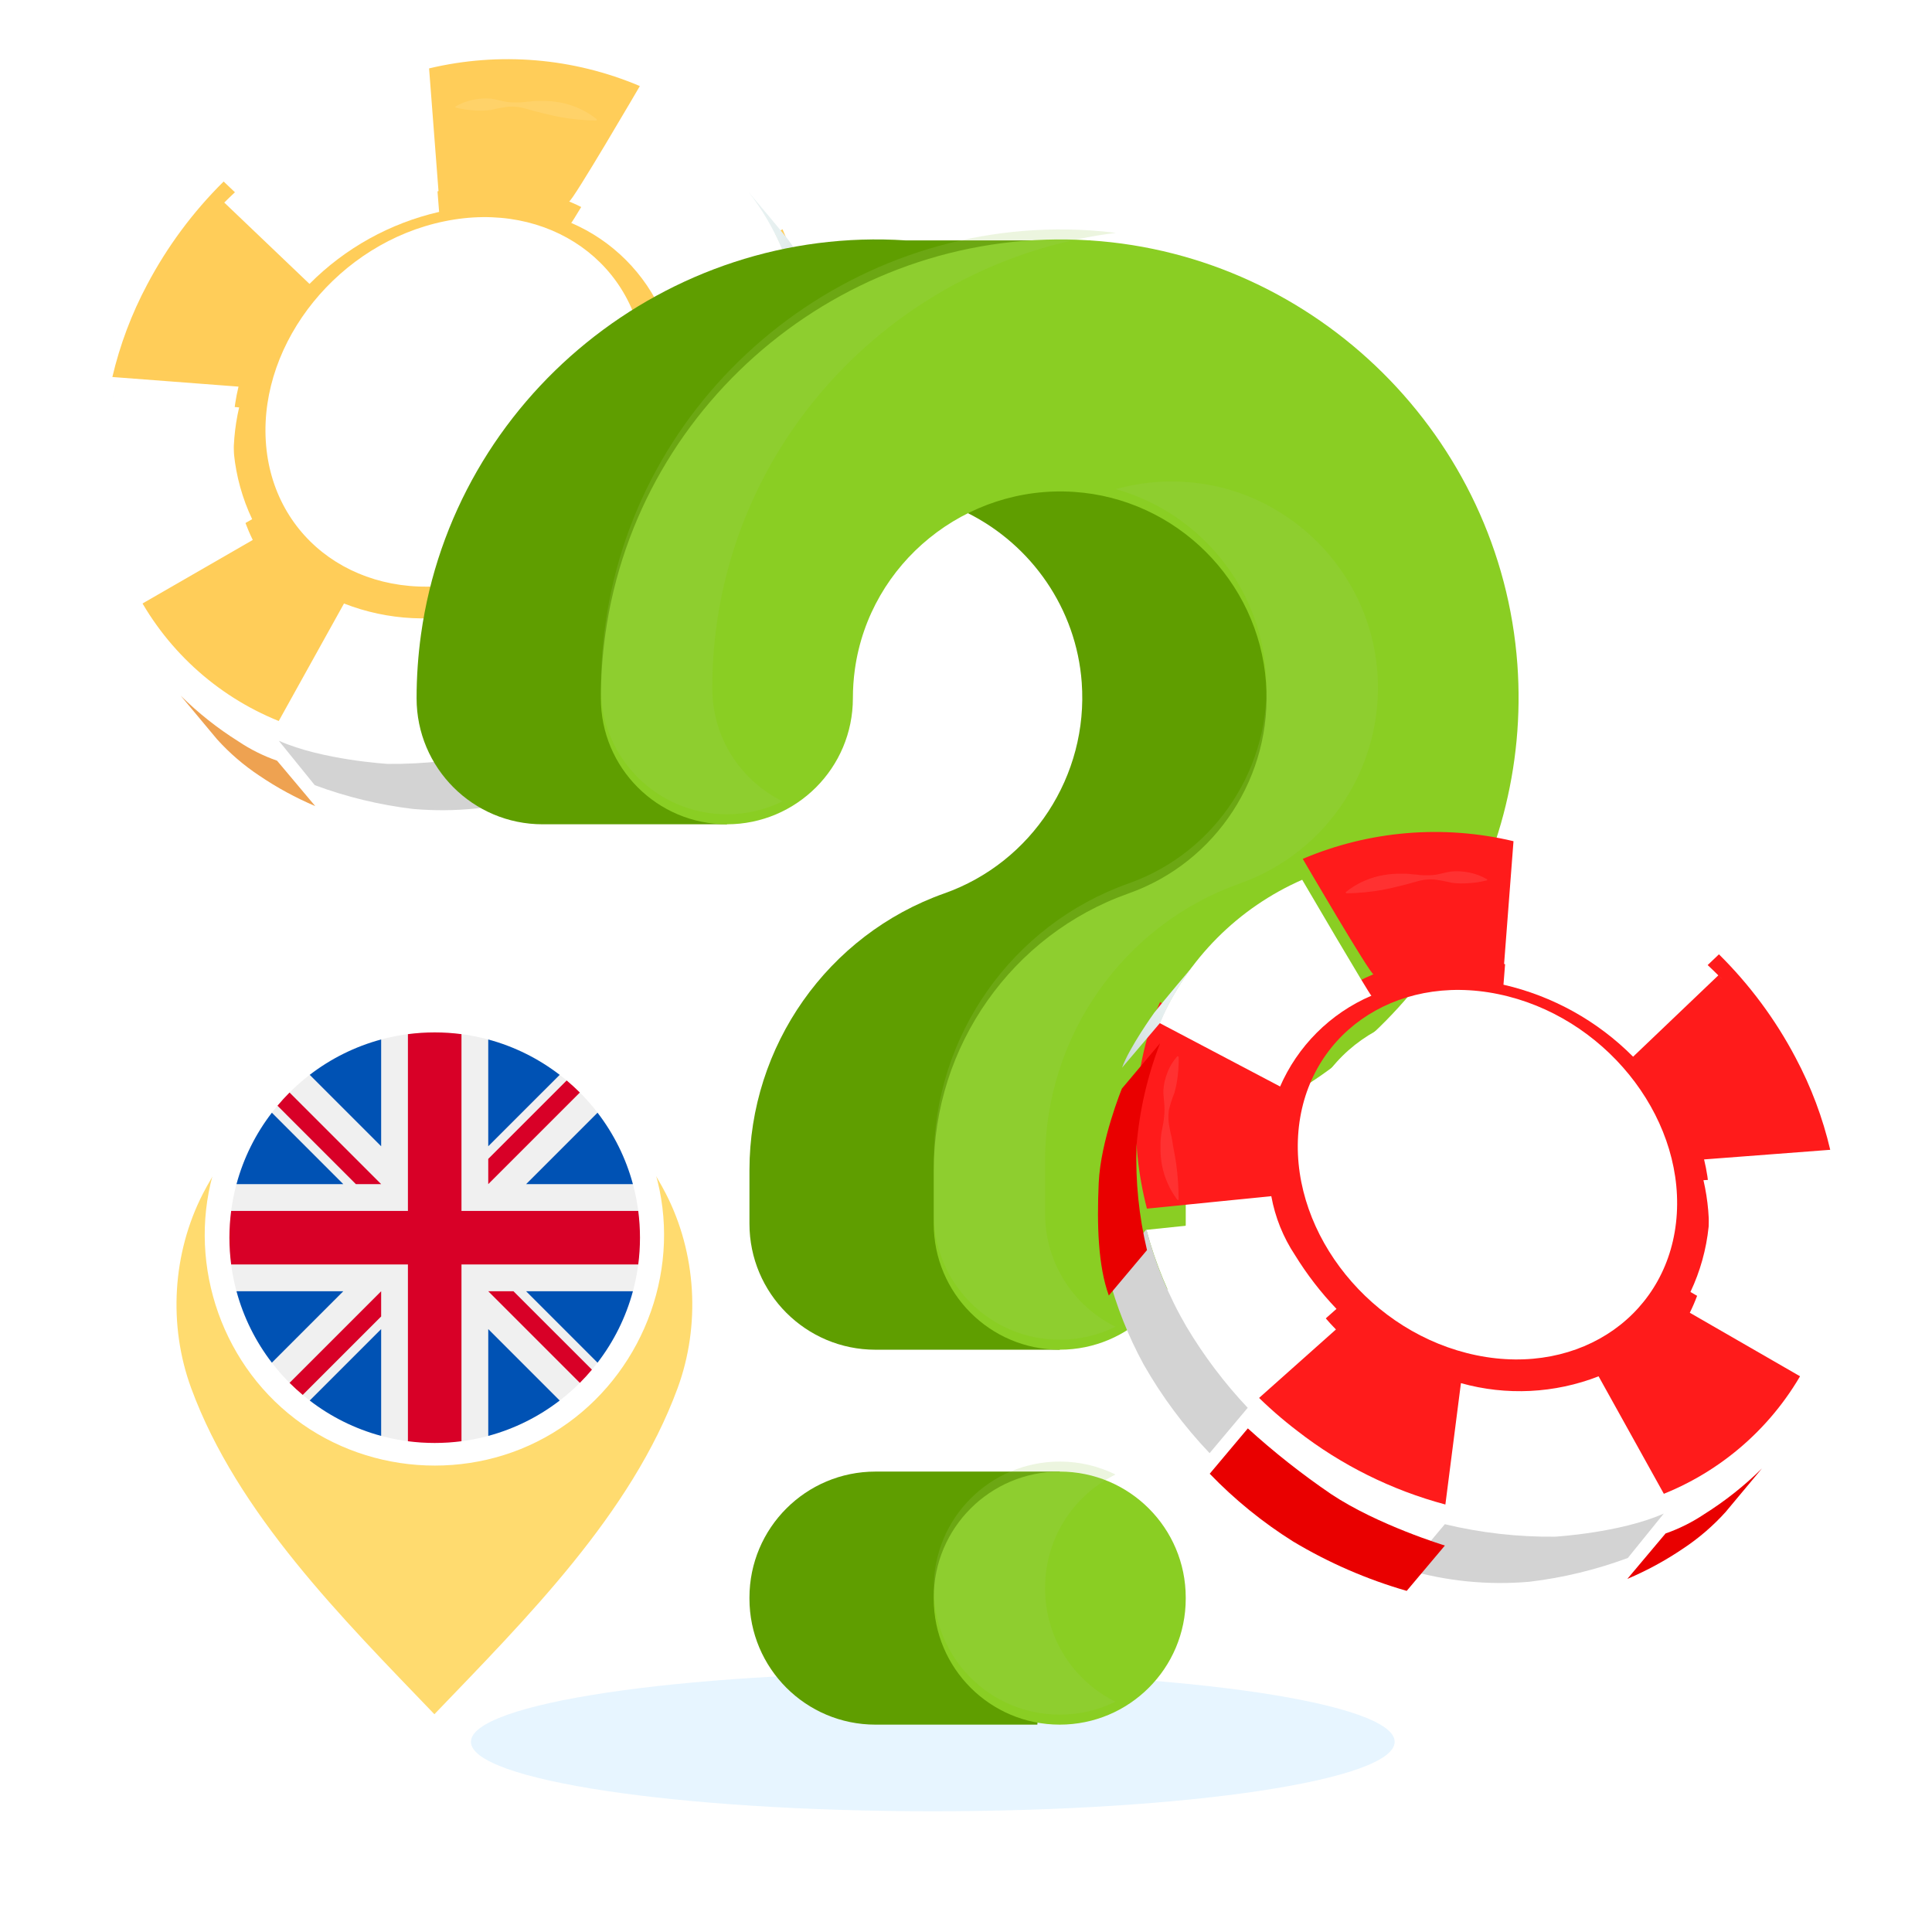
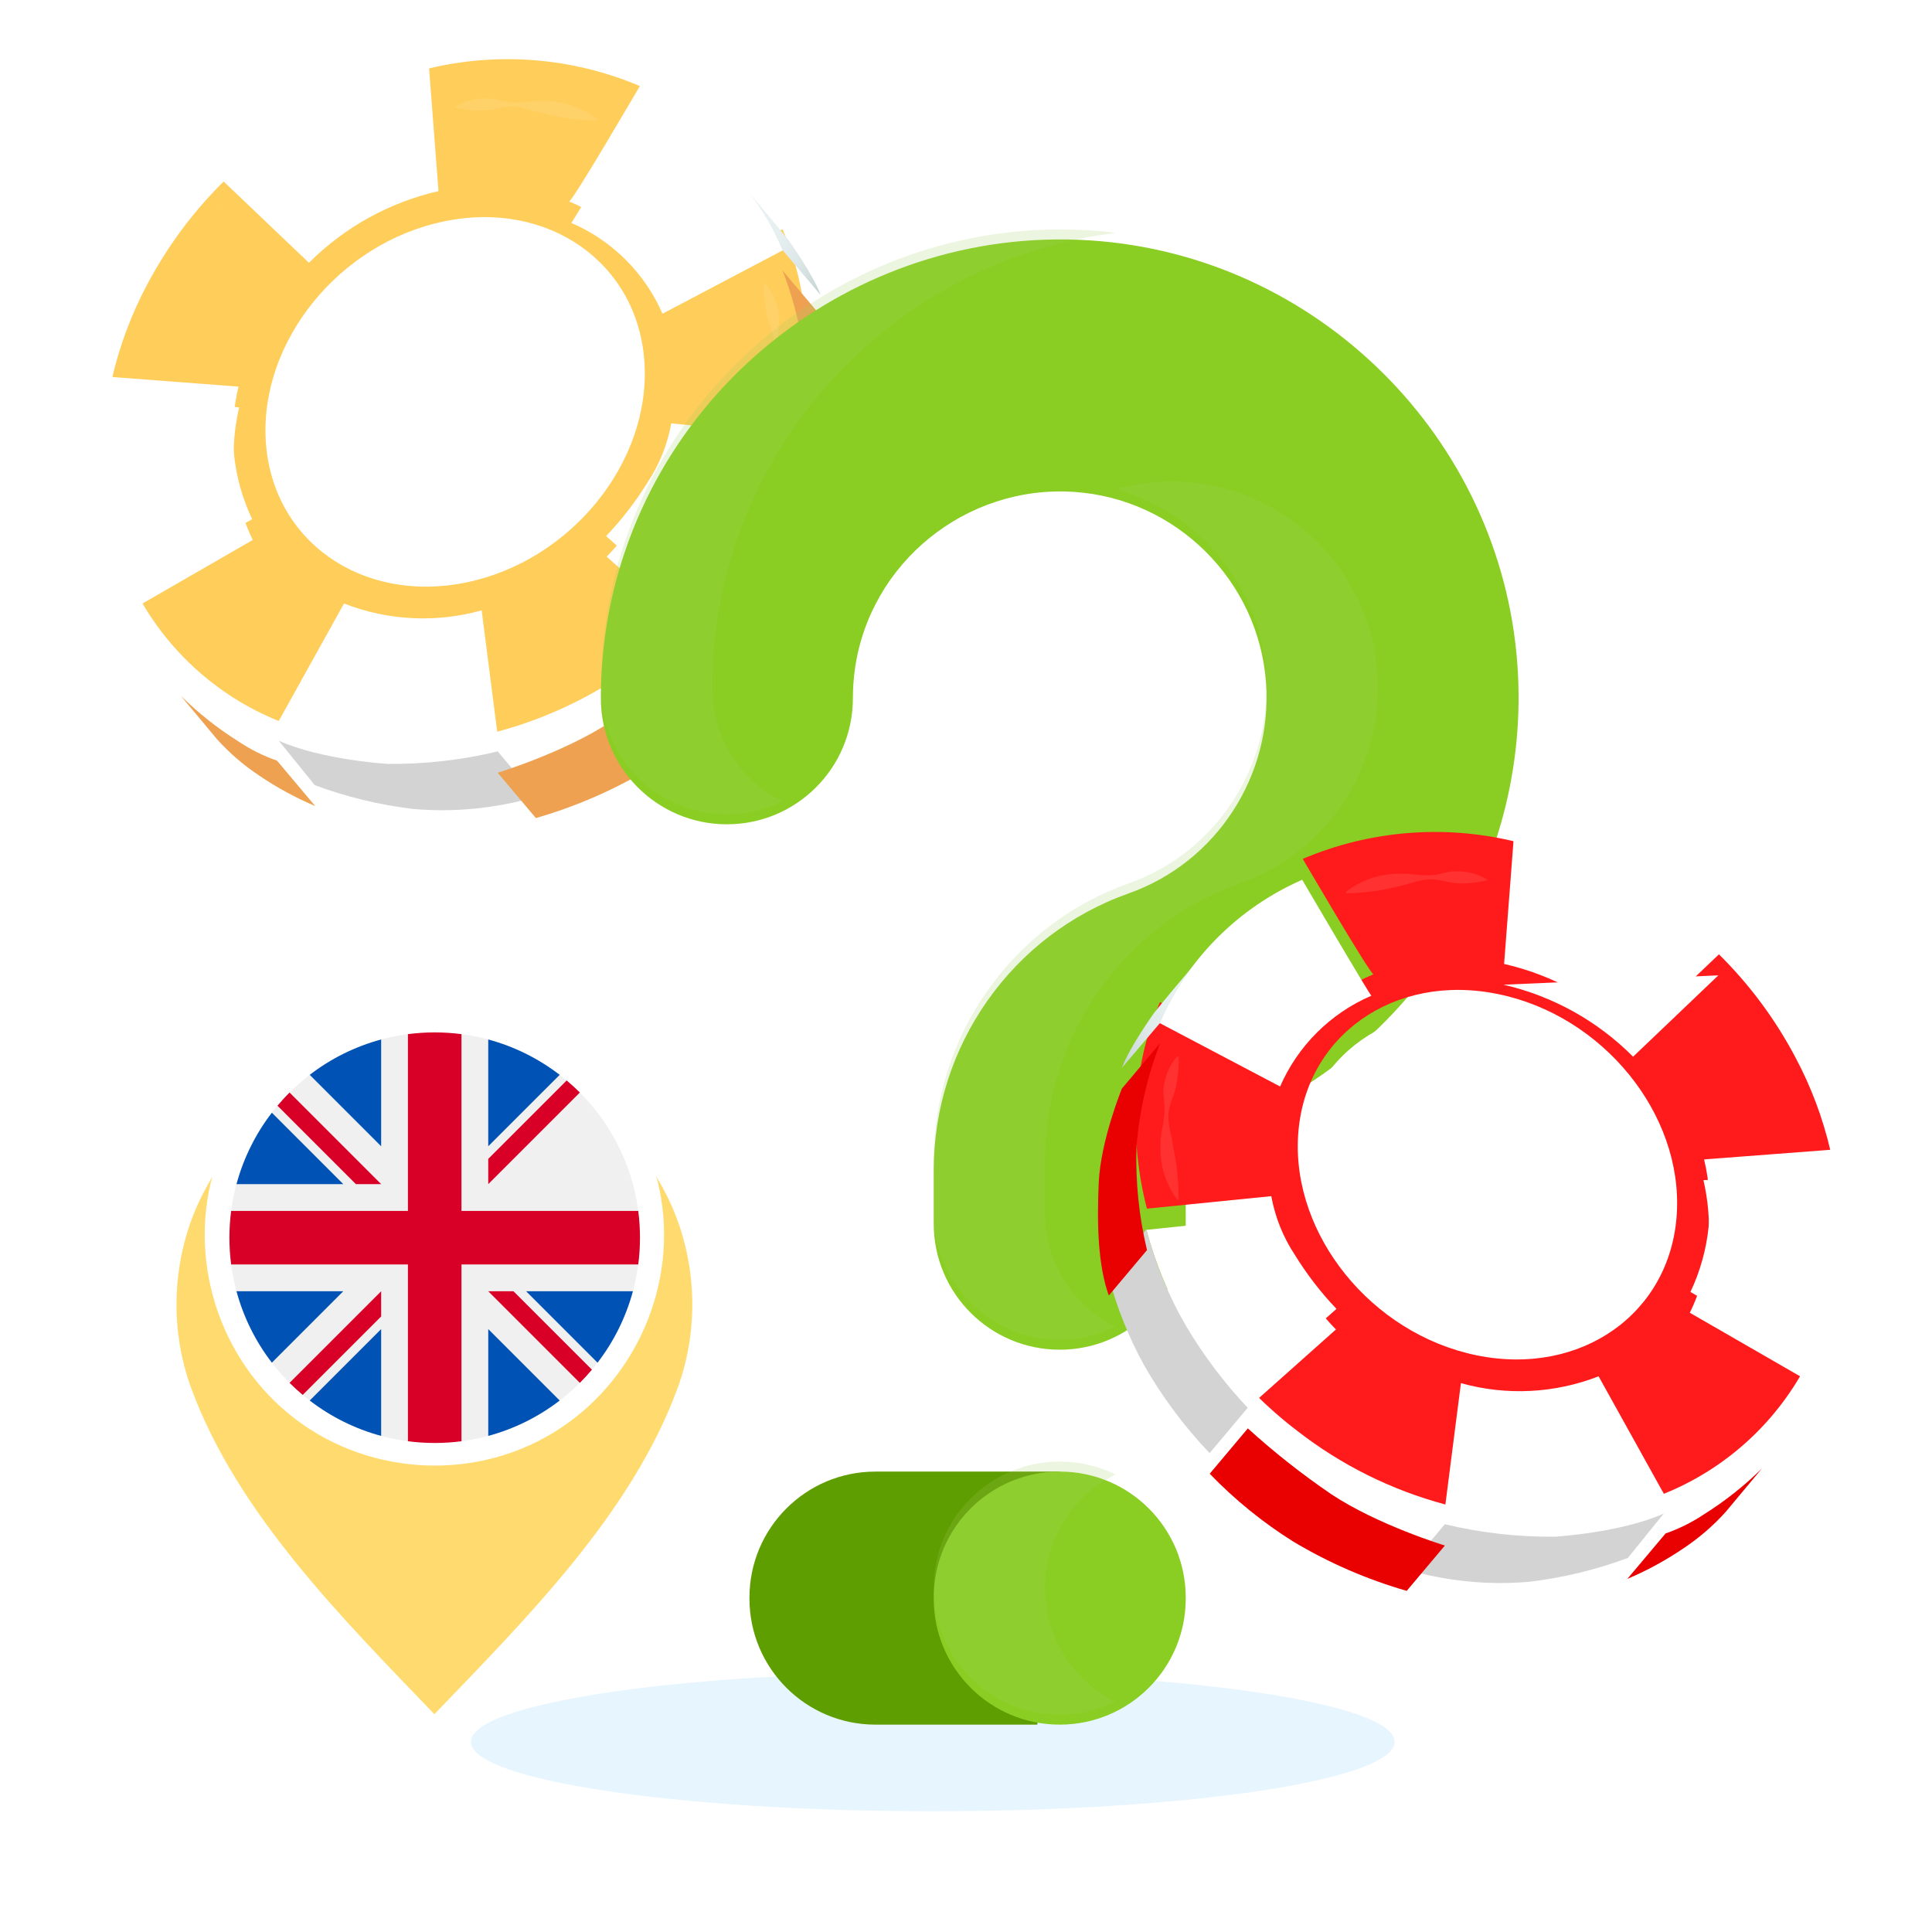
<svg xmlns="http://www.w3.org/2000/svg" width="320" height="320" viewBox="0 0 320 320" fill="none">
  <path d="M106.746 63.505C105.729 47.028 90.867 36.491 73.588 40.071C56.308 43.651 43.095 59.936 44.066 76.448C45.037 92.959 59.9 103.496 77.224 99.882C94.549 96.268 107.762 80.039 106.746 63.505Z" fill="white" />
  <path d="M100.354 64.827C100.129 61.055 95.747 58.141 95.747 54.448C95.747 50.529 91.353 47.672 87.626 46.124C83.482 44.442 79.168 45.955 73.916 46.124C67.32 46.384 61.561 49.874 57.393 54.866C54.875 57.885 52.958 61.358 51.746 65.098C50.677 68.316 50.218 71.706 50.391 75.093C50.521 77.221 50.967 79.318 51.712 81.316C52.48 83.371 54.773 84.85 56.128 86.477C57.777 88.487 58.613 90.531 60.951 91.774C63.288 93.016 64.825 94.123 68.856 92.903C71.115 92.191 74.221 94.326 76.762 93.784C81.879 92.718 86.626 90.327 90.529 86.85C93.33 84.376 92.867 79.17 95.859 77.081C101.111 73.444 100.693 69.446 100.354 64.827Z" fill="white" />
  <g filter="url(#filter0_i_2106_31182)">
    <path d="M24.36 50.574C21.791 55.397 19.858 60.533 18.611 65.854L39.505 67.446C37.727 74.808 38.524 82.556 41.763 89.401L22.157 100.695C27.198 110.752 35.736 118.623 46.168 122.831L56.976 103.371C64.253 106.211 72.256 106.607 79.778 104.501L82.353 124.604C91.259 122.223 99.596 118.079 106.872 112.418C109.407 110.484 111.807 108.378 114.054 106.116C114.461 105.709 114.653 105.506 114.834 105.314C115.014 105.122 100.389 92.202 100.389 92.202C102.983 89.484 105.284 86.501 107.256 83.303C109.217 80.348 110.555 77.024 111.186 73.534L131.785 75.6C134.722 64.307 134.259 51.996 129.617 41.392L109.627 51.917C106.673 45.059 101.158 39.625 94.257 36.773C94.708 36.976 105.979 17.664 105.979 17.664C94.954 12.987 82.721 11.962 71.07 14.739L72.629 35.067C64.502 36.925 57.064 41.039 51.171 46.937L37.043 33.475C31.966 38.492 27.688 44.259 24.36 50.574ZM73.589 40.07C90.868 36.49 105.731 47.027 106.747 63.505C107.764 79.982 94.561 96.313 77.226 99.882C59.89 103.451 45.027 92.947 44.022 76.447C43.017 59.947 56.219 43.639 73.589 40.07Z" fill="#FFCD59" />
  </g>
  <path d="M18.689 65.988C18.689 65.773 18.791 65.57 18.836 65.355C18.791 65.57 18.746 65.773 18.689 65.988Z" fill="#FDFAEF" />
-   <path d="M51.262 47.024L37.145 33.551C46.482 24.215 58.265 17.705 71.138 14.77L72.731 35.098C64.591 36.965 57.147 41.1 51.262 47.024Z" fill="white" />
  <path d="M37.136 33.541L36.346 34.354C36.605 34.083 36.865 33.801 37.136 33.541Z" fill="#FDFAEF" />
  <path d="M72.054 14.57C71.749 14.626 71.444 14.716 71.139 14.773C71.444 14.705 71.749 14.626 72.054 14.57Z" fill="#FDFAEF" />
  <path d="M111.119 73.442C111.119 73.566 131.877 75.701 131.877 75.701C128.879 86.805 123.094 96.959 115.072 105.2L100.48 92.201C105.582 86.968 109.247 80.507 111.119 73.442Z" fill="white" />
  <path d="M109.784 52.086C106.853 45.273 101.42 39.844 94.606 36.918C94.786 36.997 106.069 17.719 106.069 17.719C116.659 22.357 125.103 30.829 129.706 41.435L109.728 51.961C109.753 51.999 109.772 52.041 109.784 52.086Z" fill="white" />
  <path d="M38.75 77.574C38.986 81.696 40.046 85.728 41.867 89.433L22.272 100.726C19.385 94.891 17.702 88.535 17.326 82.035C17.017 76.648 17.477 71.244 18.692 65.987L39.608 67.478C38.842 70.785 38.553 74.185 38.75 77.574Z" fill="white" />
  <path d="M77.645 105.022C78.481 104.841 79.317 104.638 80.152 104.412C79.87 104.502 82.411 124.594 82.411 124.594C81.282 124.921 80.073 125.181 78.876 125.429C68.011 127.841 56.673 126.952 46.316 122.877L57.034 103.407C63.592 105.979 70.767 106.541 77.645 105.022Z" fill="white" />
  <g filter="url(#filter1_i_2106_31182)">
    <path d="M45.887 122.582L52.212 130.103C48.976 128.732 45.882 127.049 42.974 125.078C40.387 123.367 38.027 121.337 35.949 119.036L29.918 111.808C32.82 114.675 36.028 117.217 39.484 119.386C41.473 120.72 43.625 121.794 45.887 122.582Z" fill="#EEA251" />
  </g>
  <path d="M46.18 122.694L52.132 130.046C57.389 132 62.859 133.323 68.428 133.988C75.27 134.583 82.164 133.902 88.757 131.978L82.444 124.456C76.472 125.892 70.346 126.587 64.204 126.523C64.204 126.523 53.374 125.89 46.18 122.694Z" fill="#D3D3D3" />
  <g filter="url(#filter2_i_2106_31182)">
    <path d="M88.758 132.089L82.434 124.579C82.434 124.579 93.569 121.191 101.271 116.064C106.12 112.761 110.732 109.123 115.072 105.176L121.386 112.687C117.257 116.971 112.623 120.737 107.585 123.901C101.69 127.435 95.362 130.187 88.758 132.089Z" fill="#EEA251" />
  </g>
  <path d="M131.876 75.609C130.422 81.253 128.195 86.669 125.258 91.703C122.372 96.551 118.964 101.069 115.094 105.176L121.407 112.686C125.629 108.253 129.297 103.323 132.328 98.004C134.884 93.315 136.86 88.332 138.212 83.165L131.876 75.609Z" fill="#D3D3D3" />
  <g filter="url(#filter3_i_2106_31182)">
    <path d="M138.1 83.168L131.776 75.646C133.116 70.015 133.701 64.231 133.515 58.446C133.039 52.599 131.723 46.852 129.607 41.381L135.932 48.891C135.932 48.891 139.456 57.497 139.772 64.499C140.088 71.501 139.873 78.255 138.1 83.168Z" fill="#EEA251" />
  </g>
  <path d="M135.909 48.845L129.574 41.38C128.16 37.961 126.287 34.75 124.006 31.837C129.054 37.789 130.579 39.743 130.579 39.743C130.579 39.743 134.678 45.446 135.909 48.845Z" fill="url(#paint0_linear_2106_31182)" />
  <path d="M75.42 17.662C76.32 17.123 77.305 16.741 78.334 16.532C79.317 16.322 80.325 16.257 81.326 16.34C82.343 16.476 83.337 16.826 84.319 16.928C85.317 17.02 86.321 16.993 87.312 16.849C87.82 16.849 88.329 16.724 88.837 16.713C89.345 16.702 89.853 16.713 90.362 16.713C91.372 16.751 92.378 16.879 93.366 17.097C95.374 17.565 97.254 18.476 98.866 19.762L98.787 19.966C96.81 19.936 94.839 19.751 92.891 19.412C91.943 19.243 91.005 19.017 90.068 18.791C89.13 18.565 88.171 18.317 87.222 18.035C86.276 17.738 85.286 17.612 84.297 17.662C83.308 17.781 82.327 17.962 81.36 18.204C80.395 18.334 79.417 18.357 78.447 18.272C77.436 18.219 76.433 18.064 75.454 17.809L75.42 17.662Z" fill="white" fill-opacity="0.1" />
  <path d="M126.739 46.937C127.455 47.728 128.014 48.648 128.388 49.647C128.78 50.612 129.009 51.634 129.066 52.674C129.066 53.724 128.851 54.786 128.874 55.802C128.894 56.828 129.015 57.849 129.235 58.851C129.46 59.875 129.562 60.921 129.54 61.968C129.555 63.01 129.468 64.05 129.28 65.074C128.868 67.13 127.999 69.068 126.739 70.744H126.536C126.535 68.73 126.671 66.719 126.942 64.724C127.089 63.764 127.27 62.804 127.451 61.833C127.552 61.347 127.586 60.862 127.699 60.376C127.812 59.891 127.936 59.394 128.015 58.897C128.244 57.916 128.294 56.902 128.162 55.904C127.929 54.921 127.619 53.958 127.236 53.024C126.966 52.059 126.777 51.073 126.671 50.076C126.556 49.064 126.511 48.045 126.536 47.027L126.739 46.937Z" fill="white" fill-opacity="0.1" />
  <path d="M154.5 300C196.75 300 231 294.851 231 288.5C231 282.149 196.75 277 154.5 277C112.25 277 78 282.149 78 288.5C78 294.851 112.25 300 154.5 300Z" fill="#C4E7FF" fill-opacity="0.4" />
  <g filter="url(#filter4_ii_2106_31182)">
-     <path d="M180.602 175.702L223.786 141.874L230.528 82.981L180.602 55.496L160.335 83.349C170.824 88.615 178.273 99.128 179.169 111.394C180.292 126.822 170.937 141.186 156.41 146.319C137.106 153.15 124.133 171.577 124.133 192.178V201.028C124.133 212.556 133.478 221.901 145.001 221.901H175.525L180.602 175.702Z" fill="#5F9E00" />
-   </g>
+     </g>
  <g filter="url(#filter5_ii_2106_31182)">
-     <path d="M120.394 134.873H89.871C78.344 134.873 69 125.529 69 114.002C69 110.469 69.246 106.912 69.732 103.429C75.2 64.24 110.493 35.567 150.079 38.165H180.607L158.889 60.094" fill="#5F9E00" />
-   </g>
+     </g>
  <g filter="url(#filter6_ii_2106_31182)">
    <path d="M175.527 242.085H145.003C133.477 242.085 124.133 251.429 124.133 262.955V263.128C124.133 274.655 133.477 283.999 145.003 283.999H171.815" fill="#5F9E00" />
  </g>
  <g filter="url(#filter7_ii_2106_31182)">
    <path d="M175.526 221.899C163.999 221.899 154.655 212.555 154.655 201.028V192.176C154.655 171.575 167.627 153.148 186.936 146.322C201.459 141.187 210.817 126.824 209.692 111.395C208.461 94.5 194.782 80.925 177.875 79.818C159.991 78.637 144.059 91.552 141.596 109.198C141.376 110.775 141.265 112.392 141.265 114.003C141.265 125.53 131.92 134.874 120.394 134.874C108.868 134.874 99.523 125.53 99.523 114.003C99.523 110.47 99.77 106.912 100.256 103.43C105.724 64.24 141.016 35.567 180.602 38.166C218.182 40.627 248.586 70.804 251.324 108.36C253.812 142.494 233.057 174.287 200.85 185.676C198.187 186.617 196.397 189.23 196.397 192.176V201.028C196.397 212.555 187.053 221.899 175.526 221.899Z" fill="#8ACE23" />
  </g>
  <g filter="url(#filter8_ii_2106_31182)">
    <path d="M175.525 283.999C163.998 283.999 154.654 274.655 154.654 263.129V262.956C154.654 251.429 163.998 242.085 175.525 242.085C187.051 242.085 196.395 251.429 196.395 262.956V263.129C196.396 274.655 187.052 283.999 175.525 283.999Z" fill="#8ACE23" />
  </g>
  <path d="M118.705 103.432C118.215 106.914 117.975 110.468 117.975 114.003C117.975 122.217 122.719 129.327 129.619 132.726C126.836 134.102 123.709 134.873 120.394 134.873C108.874 134.873 99.523 125.533 99.523 114.003C99.523 110.469 99.774 106.914 100.263 103.432C105.726 64.235 141.024 35.567 180.607 38.163C182.025 38.257 183.432 38.392 184.829 38.57C151.314 42.698 123.511 69.01 118.705 103.432Z" fill="#A4D161" fill-opacity="0.2" />
  <path d="M205.387 146.319C186.08 153.147 173.101 171.578 173.101 192.177V201.028C173.101 209.242 177.855 216.352 184.756 219.751C181.973 221.127 178.845 221.898 175.53 221.898C164 221.898 154.66 212.558 154.66 201.028V192.177C154.66 171.578 167.628 153.147 186.945 146.319C201.467 141.179 210.818 126.825 209.692 111.396C208.639 96.885 198.402 84.823 184.819 81.018C188.478 79.986 192.356 79.559 196.327 79.82C213.236 80.925 226.913 94.497 228.143 111.396C229.269 126.825 219.908 141.18 205.387 146.319Z" fill="#A4D161" fill-opacity="0.2" />
  <path d="M184.756 281.851C181.973 283.227 178.845 283.998 175.53 283.998C164 283.998 154.66 274.658 154.66 263.128V262.951C154.66 251.432 164 242.081 175.53 242.081C178.845 242.081 181.973 242.852 184.756 244.228C177.855 247.637 173.101 254.747 173.101 262.951V263.129C173.101 271.343 177.855 278.452 184.756 281.851Z" fill="#A4D161" fill-opacity="0.2" />
  <path d="M215.008 191.505C216.024 175.028 230.887 164.491 248.166 168.071C265.446 171.651 278.659 187.936 277.688 204.448C276.717 220.959 261.854 231.496 244.53 227.882C227.205 224.268 213.992 208.039 215.008 191.505Z" fill="white" />
  <path d="M221.399 192.827C221.625 189.055 226.007 186.141 226.007 182.448C226.007 178.529 230.401 175.672 234.127 174.124C238.272 172.442 242.586 173.955 247.838 174.124C254.434 174.384 260.193 177.874 264.361 182.866C266.879 185.885 268.796 189.358 270.008 193.098C271.076 196.316 271.536 199.706 271.363 203.093C271.233 205.221 270.787 207.318 270.041 209.316C269.273 211.371 266.981 212.851 265.626 214.477C263.977 216.487 263.141 218.531 260.803 219.774C258.465 221.016 256.929 222.123 252.898 220.903C250.639 220.191 247.533 222.326 244.992 221.784C239.875 220.718 235.127 218.327 231.225 214.85C228.424 212.376 228.887 207.17 225.894 205.08C220.643 201.444 221.061 197.446 221.399 192.827Z" fill="white" />
  <g filter="url(#filter9_i_2106_31182)">
    <path d="M297.394 178.574C299.963 183.397 301.896 188.533 303.143 193.854L282.249 195.446C284.027 202.808 283.23 210.556 279.99 217.401L299.596 228.695C294.556 238.752 286.018 246.623 275.586 250.831L264.778 231.372C257.501 234.211 249.498 234.607 241.976 232.501L239.401 252.604C230.495 250.223 222.158 246.079 214.882 240.418C212.347 238.484 209.947 236.378 207.7 234.116C207.293 233.709 207.101 233.506 206.92 233.314C206.74 233.122 221.365 220.202 221.365 220.202C218.771 217.484 216.469 214.501 214.498 211.303C212.536 208.348 211.199 205.024 210.568 201.534L189.968 203.6C187.032 192.307 187.495 179.997 192.137 169.392L212.127 179.917C215.081 173.059 220.596 167.625 227.497 164.773C227.046 164.976 215.775 145.664 215.775 145.664C226.8 140.987 239.033 139.962 250.683 142.739L249.125 163.067C257.252 164.925 264.69 169.039 270.583 174.937L284.711 161.475C289.788 166.492 294.066 172.259 297.394 178.574ZM248.165 168.07C230.885 164.49 216.023 175.027 215.007 191.505C213.99 207.982 227.192 224.313 244.528 227.882C261.864 231.451 276.727 220.947 277.732 204.447C278.737 187.947 265.535 171.639 248.165 168.07Z" fill="#FF1B1B" />
  </g>
  <path d="M303.064 193.988C303.064 193.773 302.963 193.57 302.918 193.355C302.963 193.57 303.008 193.773 303.064 193.988Z" fill="#FDFAEF" />
-   <path d="M270.492 175.024L284.609 161.551C275.272 152.215 263.489 145.705 250.615 142.769L249.023 163.098C257.163 164.965 264.607 169.1 270.492 175.024Z" fill="white" />
+   <path d="M270.492 175.024L284.609 161.551L249.023 163.098C257.163 164.965 264.607 169.1 270.492 175.024Z" fill="white" />
  <path d="M284.618 161.541L285.408 162.354C285.148 162.083 284.889 161.801 284.618 161.541Z" fill="#FDFAEF" />
  <path d="M249.7 142.57C250.005 142.626 250.31 142.716 250.615 142.773C250.31 142.705 250.005 142.626 249.7 142.57Z" fill="#FDFAEF" />
  <path d="M210.635 201.442C210.635 201.566 189.877 203.701 189.877 203.701C192.875 214.805 198.659 224.959 206.682 233.2L221.273 220.201C216.172 214.968 212.507 208.507 210.635 201.442Z" fill="white" />
  <path d="M211.97 180.085C214.901 173.273 220.334 167.844 227.148 164.918C226.968 164.997 215.685 145.719 215.685 145.719C205.095 150.357 196.651 158.83 192.048 169.436L212.026 179.961C212.001 179.999 211.982 180.041 211.97 180.085Z" fill="white" />
  <path d="M283.004 205.574C282.768 209.696 281.708 213.728 279.887 217.433L299.482 228.726C302.369 222.891 304.052 216.535 304.428 210.035C304.737 204.648 304.277 199.244 303.062 193.987L282.146 195.478C282.912 198.785 283.201 202.185 283.004 205.574Z" fill="white" />
  <path d="M244.109 233.022C243.273 232.841 242.437 232.638 241.602 232.412C241.884 232.502 239.343 252.594 239.343 252.594C240.472 252.921 241.681 253.181 242.878 253.429C253.743 255.841 265.081 254.952 275.438 250.877L264.72 231.407C258.162 233.979 250.987 234.541 244.109 233.022Z" fill="white" />
  <g filter="url(#filter10_i_2106_31182)">
    <path d="M275.867 250.582L269.542 258.103C272.778 256.732 275.872 255.049 278.78 253.078C281.367 251.367 283.727 249.337 285.805 247.036L291.836 239.808C288.934 242.675 285.726 245.217 282.27 247.386C280.281 248.72 278.129 249.794 275.867 250.582Z" fill="#E90000" />
  </g>
  <path d="M275.574 250.694L269.622 258.046C264.365 260 258.895 261.323 253.326 261.988C246.483 262.583 239.59 261.902 232.997 259.978L239.31 252.456C245.282 253.892 251.408 254.587 257.549 254.523C257.549 254.523 268.38 253.89 275.574 250.694Z" fill="#D3D3D3" />
  <g filter="url(#filter11_i_2106_31182)">
    <path d="M232.996 260.089L239.32 252.579C239.32 252.579 228.185 249.191 220.482 244.064C215.634 240.761 211.022 237.123 206.682 233.176L200.368 240.687C204.497 244.971 209.131 248.737 214.169 251.901C220.064 255.435 226.392 258.187 232.996 260.089Z" fill="#E90000" />
  </g>
  <path d="M189.878 203.609C191.332 209.253 193.559 214.669 196.496 219.703C199.382 224.551 202.79 229.069 206.66 233.176L200.347 240.686C196.125 236.253 192.457 231.323 189.426 226.004C186.87 221.315 184.894 216.332 183.542 211.165L189.878 203.609Z" fill="#D3D3D3" />
  <g filter="url(#filter12_i_2106_31182)">
    <path d="M183.654 211.168L189.978 203.646C188.638 198.015 188.053 192.231 188.239 186.446C188.715 180.599 190.031 174.852 192.146 169.381L185.822 176.891C185.822 176.891 182.298 185.497 181.982 192.499C181.666 199.501 181.881 206.255 183.654 211.168Z" fill="#E90000" />
  </g>
  <path d="M185.844 176.845L192.18 169.38C193.594 165.961 195.467 162.75 197.748 159.837C192.7 165.789 191.175 167.743 191.175 167.743C191.175 167.743 187.076 173.446 185.844 176.845Z" fill="url(#paint1_linear_2106_31182)" />
  <path d="M246.334 145.662C245.434 145.123 244.449 144.741 243.42 144.533C242.437 144.322 241.429 144.257 240.427 144.341C239.411 144.476 238.417 144.826 237.435 144.928C236.437 145.02 235.433 144.993 234.442 144.849C233.934 144.849 233.425 144.725 232.917 144.713C232.409 144.702 231.901 144.713 231.392 144.713C230.382 144.751 229.376 144.879 228.388 145.097C226.379 145.565 224.5 146.476 222.888 147.763L222.967 147.966C224.944 147.936 226.915 147.751 228.863 147.412C229.811 147.243 230.749 147.017 231.686 146.791C232.623 146.565 233.583 146.317 234.532 146.035C235.477 145.738 236.468 145.612 237.457 145.662C238.446 145.781 239.427 145.962 240.393 146.204C241.359 146.334 242.336 146.357 243.307 146.272C244.318 146.219 245.321 146.064 246.3 145.809L246.334 145.662Z" fill="white" fill-opacity="0.1" />
  <path d="M195.015 174.937C194.299 175.728 193.739 176.648 193.366 177.647C192.974 178.612 192.745 179.634 192.688 180.674C192.688 181.724 192.903 182.786 192.88 183.802C192.86 184.828 192.739 185.849 192.519 186.851C192.294 187.875 192.192 188.921 192.214 189.968C192.198 191.01 192.285 192.05 192.474 193.074C192.886 195.13 193.755 197.068 195.015 198.744H195.218C195.218 196.73 195.083 194.719 194.811 192.724C194.665 191.764 194.484 190.804 194.303 189.833C194.202 189.347 194.168 188.862 194.055 188.376C193.942 187.89 193.818 187.394 193.739 186.897C193.51 185.916 193.46 184.902 193.592 183.904C193.825 182.921 194.135 181.958 194.518 181.024C194.788 180.059 194.977 179.073 195.083 178.076C195.197 177.064 195.243 176.045 195.218 175.027L195.015 174.937Z" fill="white" fill-opacity="0.1" />
  <g filter="url(#filter13_ii_2106_31182)">
    <path d="M52.389 181.833L55.729 191.761C55.946 192.412 56.005 193.106 55.901 193.784C55.796 194.463 55.532 195.106 55.129 195.662L48.807 204.339C48.34 204.99 48.064 205.759 48.01 206.559C47.956 207.358 48.125 208.157 48.499 208.866C48.873 209.574 49.437 210.165 50.127 210.572C50.818 210.978 51.608 211.184 52.409 211.167L62.75 210.861C63.46 210.842 64.164 210.998 64.799 211.315C65.434 211.633 65.981 212.102 66.392 212.682L72.592 221.484C73.063 222.139 73.707 222.649 74.453 222.957C75.199 223.264 76.015 223.356 76.811 223.223C77.606 223.09 78.348 222.737 78.953 222.203C79.558 221.67 80.001 220.978 80.233 220.205L83.164 210.092C83.368 209.397 83.744 208.765 84.256 208.253C84.768 207.742 85.401 207.367 86.096 207.164L96.209 204.229C96.981 203.997 97.673 203.553 98.206 202.948C98.739 202.343 99.092 201.601 99.225 200.805C99.357 200.01 99.265 199.194 98.957 198.448C98.65 197.703 98.139 197.058 97.484 196.588L88.686 190.388C88.105 189.979 87.635 189.433 87.317 188.798C86.999 188.163 86.844 187.459 86.865 186.75L87.167 176.405C87.184 175.604 86.977 174.815 86.57 174.125C86.163 173.435 85.573 172.871 84.864 172.498C84.155 172.124 83.357 171.956 82.558 172.01C81.758 172.065 80.99 172.34 80.339 172.807L71.662 179.125C71.11 179.526 70.469 179.79 69.794 179.895C69.119 179.999 68.429 179.941 67.781 179.725L57.848 176.389C57.09 176.138 56.276 176.103 55.498 176.286C54.721 176.47 54.009 176.866 53.443 177.431C52.877 177.995 52.479 178.705 52.293 179.482C52.107 180.26 52.141 181.073 52.389 181.833Z" fill="#FFDB6F" />
  </g>
  <path d="M65.123 180.825C65.3 180.329 63.496 179.233 61.093 178.376C58.69 177.52 56.599 177.227 56.422 177.723C56.245 178.219 58.05 179.316 60.452 180.173C62.855 181.029 64.947 181.321 65.123 180.825Z" fill="#FEEBB2" />
  <path d="M81.058 214.708C81.836 211.87 82.042 209.452 81.518 209.308C80.993 209.164 79.936 211.348 79.158 214.187C78.379 217.025 78.173 219.443 78.698 219.587C79.223 219.731 80.279 217.546 81.058 214.708Z" fill="#FEEBB2" />
  <g filter="url(#filter14_ii_2106_31182)">
    <path d="M71.945 162C88.784 162.001 103.14 171.856 110.286 185.773C115.343 195.623 116.056 207.573 112.234 217.982C104.593 238.793 87.13 256.177 71.954 271.99V272C71.953 271.998 71.951 271.997 71.949 271.995C71.948 271.997 71.947 271.999 71.945 272V271.99C56.77 256.177 39.307 238.794 31.665 217.982C27.843 207.573 28.555 195.623 33.612 185.773C40.757 171.859 55.11 162.004 71.945 162ZM71.949 183.77C60.032 183.773 50.342 193.155 50.342 205.072C50.342 216.845 60.113 226.993 71.949 226.996C83.786 226.993 93.557 216.845 93.558 205.072C93.557 193.154 83.866 183.773 71.949 183.77Z" fill="#FFDB6F" />
  </g>
  <path d="M71.949 239.08C90.934 239.08 106.324 223.69 106.324 204.705C106.324 185.72 90.934 170.33 71.949 170.33C52.964 170.33 37.574 185.72 37.574 204.705C37.574 223.69 52.964 239.08 71.949 239.08Z" fill="white" />
  <g filter="url(#filter15_i_2106_31182)">
    <path d="M106.324 204.705C106.324 191.076 98.393 179.301 86.894 173.741V235.669C98.393 230.109 106.324 218.333 106.324 204.705Z" fill="#FF1B1B" />
  </g>
  <g filter="url(#filter16_i_2106_31182)">
    <path d="M37.574 204.705C37.574 218.333 45.505 230.109 57.003 235.669V173.741C45.505 179.301 37.574 191.077 37.574 204.705Z" fill="#FF1B1B" />
  </g>
  <g filter="url(#filter17_i_2106_31182)">
    <path d="M77.927 209.189L83.905 206.2L80.916 204.705V201.716L74.938 204.705L77.927 198.727H74.938L71.949 194.243L68.959 198.727H65.97L68.959 204.705L62.981 201.716V204.705L59.992 206.2L65.97 209.189L64.476 212.178H70.454V216.662H73.443V212.178H79.421L77.927 209.189Z" fill="#FF1B1B" />
  </g>
  <path d="M71.934 166.663C56.091 166.663 41.544 176.88 36.139 191.759C30.695 206.749 35.464 223.95 47.735 234.098C60.032 244.268 77.893 245.619 91.559 237.352C105.228 229.083 112.447 212.714 109.234 197.053C106.086 181.716 93.33 169.545 77.852 167.122C75.894 166.816 73.913 166.663 71.934 166.663ZM102.584 218.543C96.087 232.94 79.868 241.059 64.454 237.535C52.591 234.824 42.887 225.555 39.58 213.861C36.196 201.903 39.865 188.766 48.908 180.254C58.69 171.044 73.437 168.53 85.715 174.066C100.373 180.677 108.482 197.301 104.546 212.92C104.06 214.849 103.396 216.729 102.584 218.543C102.915 217.803 102.136 219.538 102.584 218.543Z" fill="white" />
  <path d="M72 239C90.778 239 106 223.778 106 205C106 186.222 90.778 171 72 171C53.222 171 38 186.222 38 205C38 223.778 53.222 239 72 239Z" fill="#F0F0F0" />
  <path d="M45.029 184.3C42.358 187.775 40.344 191.78 39.172 196.131H56.86L45.029 184.3Z" fill="#0052B4" />
-   <path d="M104.828 196.131C103.655 191.78 101.641 187.775 98.971 184.3L87.141 196.131H104.828Z" fill="#0052B4" />
  <path d="M39.172 213.87C40.345 218.22 42.358 222.225 45.029 225.7L56.859 213.87H39.172Z" fill="#0052B4" />
  <path d="M92.7 178.029C89.225 175.358 85.22 173.344 80.869 172.171V189.859L92.7 178.029Z" fill="#0052B4" />
  <path d="M51.301 231.971C54.776 234.642 58.781 236.656 63.131 237.829V220.141L51.301 231.971Z" fill="#0052B4" />
  <path d="M63.131 172.171C58.78 173.344 54.775 175.358 51.301 178.028L63.131 189.859V172.171Z" fill="#0052B4" />
  <path d="M80.871 237.829C85.222 236.656 89.227 234.642 92.701 231.972L80.871 220.141V237.829Z" fill="#0052B4" />
  <path d="M87.141 213.87L98.971 225.7C101.641 222.226 103.655 218.22 104.828 213.87H87.141Z" fill="#0052B4" />
  <path d="M105.712 200.565H76.435H76.435V171.288C74.983 171.099 73.503 171 72 171C70.497 171 69.017 171.099 67.565 171.288V200.565V200.565H38.288C38.099 202.017 38 203.497 38 205C38 206.503 38.099 207.983 38.288 209.435H67.565H67.565V238.712C69.017 238.901 70.497 239 72 239C73.503 239 74.983 238.901 76.435 238.712V209.435V209.435H105.712C105.901 207.983 106 206.503 106 205C106 203.497 105.901 202.017 105.712 200.565Z" fill="#D80027" />
  <path d="M80.869 213.87L96.041 229.042C96.739 228.344 97.405 227.615 98.04 226.859L85.05 213.87H80.869V213.87Z" fill="#D80027" />
  <path d="M63.131 213.87H63.131L47.959 229.042C48.657 229.739 49.386 230.405 50.142 231.04L63.131 218.051V213.87Z" fill="#D80027" />
  <path d="M63.13 196.131V196.13L47.958 180.958C47.26 181.656 46.594 182.385 45.959 183.141L58.948 196.131L63.13 196.131Z" fill="#D80027" />
  <path d="M80.869 196.131L96.041 180.958C95.344 180.261 94.614 179.595 93.859 178.96L80.869 191.949V196.131Z" fill="#D80027" />
  <defs>
    <filter id="filter0_i_2106_31182" x="18.611" y="9.801" width="115.018" height="114.803" filterUnits="userSpaceOnUse" color-interpolation-filters="sRGB">
      <feFlood flood-opacity="0" result="BackgroundImageFix" />
      <feBlend mode="normal" in="SourceGraphic" in2="BackgroundImageFix" result="shape" />
      <feColorMatrix in="SourceAlpha" type="matrix" values="0 0 0 0 0 0 0 0 0 0 0 0 0 0 0 0 0 0 127 0" result="hardAlpha" />
      <feOffset dy="-3.41" />
      <feGaussianBlur stdDeviation="5.114" />
      <feComposite in2="hardAlpha" operator="arithmetic" k2="-1" k3="1" />
      <feColorMatrix type="matrix" values="0 0 0 0 0 0 0 0 0 0 0 0 0 0 0 0 0 0 0.18 0" />
      <feBlend mode="normal" in2="shape" result="effect1_innerShadow_2106_31182" />
    </filter>
    <filter id="filter1_i_2106_31182" x="29.918" y="111.808" width="22.293" height="21.705" filterUnits="userSpaceOnUse" color-interpolation-filters="sRGB">
      <feFlood flood-opacity="0" result="BackgroundImageFix" />
      <feBlend mode="normal" in="SourceGraphic" in2="BackgroundImageFix" result="shape" />
      <feColorMatrix in="SourceAlpha" type="matrix" values="0 0 0 0 0 0 0 0 0 0 0 0 0 0 0 0 0 0 127 0" result="hardAlpha" />
      <feOffset dy="3.41" />
      <feGaussianBlur stdDeviation="3.41" />
      <feComposite in2="hardAlpha" operator="arithmetic" k2="-1" k3="1" />
      <feColorMatrix type="matrix" values="0 0 0 0 0 0 0 0 0 0 0 0 0 0 0 0 0 0 0.2 0" />
      <feBlend mode="normal" in2="shape" result="effect1_innerShadow_2106_31182" />
    </filter>
    <filter id="filter2_i_2106_31182" x="82.434" y="105.176" width="38.951" height="30.323" filterUnits="userSpaceOnUse" color-interpolation-filters="sRGB">
      <feFlood flood-opacity="0" result="BackgroundImageFix" />
      <feBlend mode="normal" in="SourceGraphic" in2="BackgroundImageFix" result="shape" />
      <feColorMatrix in="SourceAlpha" type="matrix" values="0 0 0 0 0 0 0 0 0 0 0 0 0 0 0 0 0 0 127 0" result="hardAlpha" />
      <feOffset dy="3.41" />
      <feGaussianBlur stdDeviation="3.41" />
      <feComposite in2="hardAlpha" operator="arithmetic" k2="-1" k3="1" />
      <feColorMatrix type="matrix" values="0 0 0 0 0 0 0 0 0 0 0 0 0 0 0 0 0 0 0.2 0" />
      <feBlend mode="normal" in2="shape" result="effect1_innerShadow_2106_31182" />
    </filter>
    <filter id="filter3_i_2106_31182" x="129.607" y="41.381" width="10.285" height="45.196" filterUnits="userSpaceOnUse" color-interpolation-filters="sRGB">
      <feFlood flood-opacity="0" result="BackgroundImageFix" />
      <feBlend mode="normal" in="SourceGraphic" in2="BackgroundImageFix" result="shape" />
      <feColorMatrix in="SourceAlpha" type="matrix" values="0 0 0 0 0 0 0 0 0 0 0 0 0 0 0 0 0 0 127 0" result="hardAlpha" />
      <feOffset dy="3.41" />
      <feGaussianBlur stdDeviation="3.41" />
      <feComposite in2="hardAlpha" operator="arithmetic" k2="-1" k3="1" />
      <feColorMatrix type="matrix" values="0 0 0 0 0 0 0 0 0 0 0 0 0 0 0 0 0 0 0.2 0" />
      <feBlend mode="normal" in2="shape" result="effect1_innerShadow_2106_31182" />
    </filter>
    <filter id="filter4_ii_2106_31182" x="124.133" y="53.84" width="106.395" height="171.372" filterUnits="userSpaceOnUse" color-interpolation-filters="sRGB">
      <feFlood flood-opacity="0" result="BackgroundImageFix" />
      <feBlend mode="normal" in="SourceGraphic" in2="BackgroundImageFix" result="shape" />
      <feColorMatrix in="SourceAlpha" type="matrix" values="0 0 0 0 0 0 0 0 0 0 0 0 0 0 0 0 0 0 127 0" result="hardAlpha" />
      <feOffset dy="3.311" />
      <feGaussianBlur stdDeviation="4.139" />
      <feComposite in2="hardAlpha" operator="arithmetic" k2="-1" k3="1" />
      <feColorMatrix type="matrix" values="0 0 0 0 1 0 0 0 0 1 0 0 0 0 1 0 0 0 0.23 0" />
      <feBlend mode="normal" in2="shape" result="effect1_innerShadow_2106_31182" />
      <feColorMatrix in="SourceAlpha" type="matrix" values="0 0 0 0 0 0 0 0 0 0 0 0 0 0 0 0 0 0 127 0" result="hardAlpha" />
      <feOffset dy="-1.656" />
      <feGaussianBlur stdDeviation="2.484" />
      <feComposite in2="hardAlpha" operator="arithmetic" k2="-1" k3="1" />
      <feColorMatrix type="matrix" values="0 0 0 0 0 0 0 0 0 0 0 0 0 0 0 0 0 0 0.15 0" />
      <feBlend mode="normal" in2="effect1_innerShadow_2106_31182" result="effect2_innerShadow_2106_31182" />
    </filter>
    <filter id="filter5_ii_2106_31182" x="69" y="36.346" width="111.607" height="101.838" filterUnits="userSpaceOnUse" color-interpolation-filters="sRGB">
      <feFlood flood-opacity="0" result="BackgroundImageFix" />
      <feBlend mode="normal" in="SourceGraphic" in2="BackgroundImageFix" result="shape" />
      <feColorMatrix in="SourceAlpha" type="matrix" values="0 0 0 0 0 0 0 0 0 0 0 0 0 0 0 0 0 0 127 0" result="hardAlpha" />
      <feOffset dy="3.311" />
      <feGaussianBlur stdDeviation="4.139" />
      <feComposite in2="hardAlpha" operator="arithmetic" k2="-1" k3="1" />
      <feColorMatrix type="matrix" values="0 0 0 0 1 0 0 0 0 1 0 0 0 0 1 0 0 0 0.23 0" />
      <feBlend mode="normal" in2="shape" result="effect1_innerShadow_2106_31182" />
      <feColorMatrix in="SourceAlpha" type="matrix" values="0 0 0 0 0 0 0 0 0 0 0 0 0 0 0 0 0 0 127 0" result="hardAlpha" />
      <feOffset dy="-1.656" />
      <feGaussianBlur stdDeviation="2.484" />
      <feComposite in2="hardAlpha" operator="arithmetic" k2="-1" k3="1" />
      <feColorMatrix type="matrix" values="0 0 0 0 0 0 0 0 0 0 0 0 0 0 0 0 0 0 0.15 0" />
      <feBlend mode="normal" in2="effect1_innerShadow_2106_31182" result="effect2_innerShadow_2106_31182" />
    </filter>
    <filter id="filter6_ii_2106_31182" x="124.133" y="240.429" width="51.395" height="46.881" filterUnits="userSpaceOnUse" color-interpolation-filters="sRGB">
      <feFlood flood-opacity="0" result="BackgroundImageFix" />
      <feBlend mode="normal" in="SourceGraphic" in2="BackgroundImageFix" result="shape" />
      <feColorMatrix in="SourceAlpha" type="matrix" values="0 0 0 0 0 0 0 0 0 0 0 0 0 0 0 0 0 0 127 0" result="hardAlpha" />
      <feOffset dy="3.311" />
      <feGaussianBlur stdDeviation="4.139" />
      <feComposite in2="hardAlpha" operator="arithmetic" k2="-1" k3="1" />
      <feColorMatrix type="matrix" values="0 0 0 0 1 0 0 0 0 1 0 0 0 0 1 0 0 0 0.23 0" />
      <feBlend mode="normal" in2="shape" result="effect1_innerShadow_2106_31182" />
      <feColorMatrix in="SourceAlpha" type="matrix" values="0 0 0 0 0 0 0 0 0 0 0 0 0 0 0 0 0 0 127 0" result="hardAlpha" />
      <feOffset dy="-1.656" />
      <feGaussianBlur stdDeviation="2.484" />
      <feComposite in2="hardAlpha" operator="arithmetic" k2="-1" k3="1" />
      <feColorMatrix type="matrix" values="0 0 0 0 0 0 0 0 0 0 0 0 0 0 0 0 0 0 0.15 0" />
      <feBlend mode="normal" in2="effect1_innerShadow_2106_31182" result="effect2_innerShadow_2106_31182" />
    </filter>
    <filter id="filter7_ii_2106_31182" x="99.523" y="36.346" width="152.002" height="188.864" filterUnits="userSpaceOnUse" color-interpolation-filters="sRGB">
      <feFlood flood-opacity="0" result="BackgroundImageFix" />
      <feBlend mode="normal" in="SourceGraphic" in2="BackgroundImageFix" result="shape" />
      <feColorMatrix in="SourceAlpha" type="matrix" values="0 0 0 0 0 0 0 0 0 0 0 0 0 0 0 0 0 0 127 0" result="hardAlpha" />
      <feOffset dy="3.311" />
      <feGaussianBlur stdDeviation="4.139" />
      <feComposite in2="hardAlpha" operator="arithmetic" k2="-1" k3="1" />
      <feColorMatrix type="matrix" values="0 0 0 0 1 0 0 0 0 1 0 0 0 0 1 0 0 0 0.23 0" />
      <feBlend mode="normal" in2="shape" result="effect1_innerShadow_2106_31182" />
      <feColorMatrix in="SourceAlpha" type="matrix" values="0 0 0 0 0 0 0 0 0 0 0 0 0 0 0 0 0 0 127 0" result="hardAlpha" />
      <feOffset dy="-1.656" />
      <feGaussianBlur stdDeviation="2.484" />
      <feComposite in2="hardAlpha" operator="arithmetic" k2="-1" k3="1" />
      <feColorMatrix type="matrix" values="0 0 0 0 0 0 0 0 0 0 0 0 0 0 0 0 0 0 0.15 0" />
      <feBlend mode="normal" in2="effect1_innerShadow_2106_31182" result="effect2_innerShadow_2106_31182" />
    </filter>
    <filter id="filter8_ii_2106_31182" x="154.654" y="240.43" width="41.74" height="46.881" filterUnits="userSpaceOnUse" color-interpolation-filters="sRGB">
      <feFlood flood-opacity="0" result="BackgroundImageFix" />
      <feBlend mode="normal" in="SourceGraphic" in2="BackgroundImageFix" result="shape" />
      <feColorMatrix in="SourceAlpha" type="matrix" values="0 0 0 0 0 0 0 0 0 0 0 0 0 0 0 0 0 0 127 0" result="hardAlpha" />
      <feOffset dy="3.311" />
      <feGaussianBlur stdDeviation="4.139" />
      <feComposite in2="hardAlpha" operator="arithmetic" k2="-1" k3="1" />
      <feColorMatrix type="matrix" values="0 0 0 0 1 0 0 0 0 1 0 0 0 0 1 0 0 0 0.23 0" />
      <feBlend mode="normal" in2="shape" result="effect1_innerShadow_2106_31182" />
      <feColorMatrix in="SourceAlpha" type="matrix" values="0 0 0 0 0 0 0 0 0 0 0 0 0 0 0 0 0 0 127 0" result="hardAlpha" />
      <feOffset dy="-1.656" />
      <feGaussianBlur stdDeviation="2.484" />
      <feComposite in2="hardAlpha" operator="arithmetic" k2="-1" k3="1" />
      <feColorMatrix type="matrix" values="0 0 0 0 0 0 0 0 0 0 0 0 0 0 0 0 0 0 0.15 0" />
      <feBlend mode="normal" in2="effect1_innerShadow_2106_31182" result="effect2_innerShadow_2106_31182" />
    </filter>
    <filter id="filter9_i_2106_31182" x="188.125" y="137.801" width="115.018" height="114.803" filterUnits="userSpaceOnUse" color-interpolation-filters="sRGB">
      <feFlood flood-opacity="0" result="BackgroundImageFix" />
      <feBlend mode="normal" in="SourceGraphic" in2="BackgroundImageFix" result="shape" />
      <feColorMatrix in="SourceAlpha" type="matrix" values="0 0 0 0 0 0 0 0 0 0 0 0 0 0 0 0 0 0 127 0" result="hardAlpha" />
      <feOffset dy="-3.41" />
      <feGaussianBlur stdDeviation="5.114" />
      <feComposite in2="hardAlpha" operator="arithmetic" k2="-1" k3="1" />
      <feColorMatrix type="matrix" values="0 0 0 0 0 0 0 0 0 0 0 0 0 0 0 0 0 0 0.18 0" />
      <feBlend mode="normal" in2="shape" result="effect1_innerShadow_2106_31182" />
    </filter>
    <filter id="filter10_i_2106_31182" x="269.543" y="239.808" width="22.293" height="21.705" filterUnits="userSpaceOnUse" color-interpolation-filters="sRGB">
      <feFlood flood-opacity="0" result="BackgroundImageFix" />
      <feBlend mode="normal" in="SourceGraphic" in2="BackgroundImageFix" result="shape" />
      <feColorMatrix in="SourceAlpha" type="matrix" values="0 0 0 0 0 0 0 0 0 0 0 0 0 0 0 0 0 0 127 0" result="hardAlpha" />
      <feOffset dy="3.41" />
      <feGaussianBlur stdDeviation="3.41" />
      <feComposite in2="hardAlpha" operator="arithmetic" k2="-1" k3="1" />
      <feColorMatrix type="matrix" values="0 0 0 0 0 0 0 0 0 0 0 0 0 0 0 0 0 0 0.2 0" />
      <feBlend mode="normal" in2="shape" result="effect1_innerShadow_2106_31182" />
    </filter>
    <filter id="filter11_i_2106_31182" x="200.369" y="233.176" width="38.951" height="30.323" filterUnits="userSpaceOnUse" color-interpolation-filters="sRGB">
      <feFlood flood-opacity="0" result="BackgroundImageFix" />
      <feBlend mode="normal" in="SourceGraphic" in2="BackgroundImageFix" result="shape" />
      <feColorMatrix in="SourceAlpha" type="matrix" values="0 0 0 0 0 0 0 0 0 0 0 0 0 0 0 0 0 0 127 0" result="hardAlpha" />
      <feOffset dy="3.41" />
      <feGaussianBlur stdDeviation="3.41" />
      <feComposite in2="hardAlpha" operator="arithmetic" k2="-1" k3="1" />
      <feColorMatrix type="matrix" values="0 0 0 0 0 0 0 0 0 0 0 0 0 0 0 0 0 0 0.2 0" />
      <feBlend mode="normal" in2="shape" result="effect1_innerShadow_2106_31182" />
    </filter>
    <filter id="filter12_i_2106_31182" x="181.861" y="169.381" width="10.285" height="45.196" filterUnits="userSpaceOnUse" color-interpolation-filters="sRGB">
      <feFlood flood-opacity="0" result="BackgroundImageFix" />
      <feBlend mode="normal" in="SourceGraphic" in2="BackgroundImageFix" result="shape" />
      <feColorMatrix in="SourceAlpha" type="matrix" values="0 0 0 0 0 0 0 0 0 0 0 0 0 0 0 0 0 0 127 0" result="hardAlpha" />
      <feOffset dy="3.41" />
      <feGaussianBlur stdDeviation="3.41" />
      <feComposite in2="hardAlpha" operator="arithmetic" k2="-1" k3="1" />
      <feColorMatrix type="matrix" values="0 0 0 0 0 0 0 0 0 0 0 0 0 0 0 0 0 0 0.2 0" />
      <feBlend mode="normal" in2="shape" result="effect1_innerShadow_2106_31182" />
    </filter>
    <filter id="filter13_ii_2106_31182" x="48" y="170.295" width="51.283" height="59.806" filterUnits="userSpaceOnUse" color-interpolation-filters="sRGB">
      <feFlood flood-opacity="0" result="BackgroundImageFix" />
      <feBlend mode="normal" in="SourceGraphic" in2="BackgroundImageFix" result="shape" />
      <feColorMatrix in="SourceAlpha" type="matrix" values="0 0 0 0 0 0 0 0 0 0 0 0 0 0 0 0 0 0 127 0" result="hardAlpha" />
      <feOffset dy="13.639" />
      <feGaussianBlur stdDeviation="3.41" />
      <feComposite in2="hardAlpha" operator="arithmetic" k2="-1" k3="1" />
      <feColorMatrix type="matrix" values="0 0 0 0 1 0 0 0 0 1 0 0 0 0 1 0 0 0 0.15 0" />
      <feBlend mode="normal" in2="shape" result="effect1_innerShadow_2106_31182" />
      <feColorMatrix in="SourceAlpha" type="matrix" values="0 0 0 0 0 0 0 0 0 0 0 0 0 0 0 0 0 0 127 0" result="hardAlpha" />
      <feOffset dy="-1.705" />
      <feGaussianBlur stdDeviation="2.557" />
      <feComposite in2="hardAlpha" operator="arithmetic" k2="-1" k3="1" />
      <feColorMatrix type="matrix" values="0 0 0 0 0.815 0 0 0 0 0.621 0 0 0 0 0.087 0 0 0 0.7 0" />
      <feBlend mode="normal" in2="effect1_innerShadow_2106_31182" result="effect2_innerShadow_2106_31182" />
    </filter>
    <filter id="filter14_ii_2106_31182" x="29.234" y="160.295" width="85.43" height="118.524" filterUnits="userSpaceOnUse" color-interpolation-filters="sRGB">
      <feFlood flood-opacity="0" result="BackgroundImageFix" />
      <feBlend mode="normal" in="SourceGraphic" in2="BackgroundImageFix" result="shape" />
      <feColorMatrix in="SourceAlpha" type="matrix" values="0 0 0 0 0 0 0 0 0 0 0 0 0 0 0 0 0 0 127 0" result="hardAlpha" />
      <feOffset dy="13.639" />
      <feGaussianBlur stdDeviation="3.41" />
      <feComposite in2="hardAlpha" operator="arithmetic" k2="-1" k3="1" />
      <feColorMatrix type="matrix" values="0 0 0 0 1 0 0 0 0 1 0 0 0 0 1 0 0 0 0.15 0" />
      <feBlend mode="normal" in2="shape" result="effect1_innerShadow_2106_31182" />
      <feColorMatrix in="SourceAlpha" type="matrix" values="0 0 0 0 0 0 0 0 0 0 0 0 0 0 0 0 0 0 127 0" result="hardAlpha" />
      <feOffset dy="-1.705" />
      <feGaussianBlur stdDeviation="2.557" />
      <feComposite in2="hardAlpha" operator="arithmetic" k2="-1" k3="1" />
      <feColorMatrix type="matrix" values="0 0 0 0 0.815 0 0 0 0 0.621 0 0 0 0 0.087 0 0 0 0.7 0" />
      <feBlend mode="normal" in2="effect1_innerShadow_2106_31182" result="effect2_innerShadow_2106_31182" />
    </filter>
    <filter id="filter15_i_2106_31182" x="86.894" y="170.331" width="19.43" height="65.338" filterUnits="userSpaceOnUse" color-interpolation-filters="sRGB">
      <feFlood flood-opacity="0" result="BackgroundImageFix" />
      <feBlend mode="normal" in="SourceGraphic" in2="BackgroundImageFix" result="shape" />
      <feColorMatrix in="SourceAlpha" type="matrix" values="0 0 0 0 0 0 0 0 0 0 0 0 0 0 0 0 0 0 127 0" result="hardAlpha" />
      <feOffset dy="-3.41" />
      <feGaussianBlur stdDeviation="5.114" />
      <feComposite in2="hardAlpha" operator="arithmetic" k2="-1" k3="1" />
      <feColorMatrix type="matrix" values="0 0 0 0 0 0 0 0 0 0 0 0 0 0 0 0 0 0 0.18 0" />
      <feBlend mode="normal" in2="shape" result="effect1_innerShadow_2106_31182" />
    </filter>
    <filter id="filter16_i_2106_31182" x="37.574" y="170.331" width="19.43" height="65.338" filterUnits="userSpaceOnUse" color-interpolation-filters="sRGB">
      <feFlood flood-opacity="0" result="BackgroundImageFix" />
      <feBlend mode="normal" in="SourceGraphic" in2="BackgroundImageFix" result="shape" />
      <feColorMatrix in="SourceAlpha" type="matrix" values="0 0 0 0 0 0 0 0 0 0 0 0 0 0 0 0 0 0 127 0" result="hardAlpha" />
      <feOffset dy="-3.41" />
      <feGaussianBlur stdDeviation="5.114" />
      <feComposite in2="hardAlpha" operator="arithmetic" k2="-1" k3="1" />
      <feColorMatrix type="matrix" values="0 0 0 0 0 0 0 0 0 0 0 0 0 0 0 0 0 0 0.18 0" />
      <feBlend mode="normal" in2="shape" result="effect1_innerShadow_2106_31182" />
    </filter>
    <filter id="filter17_i_2106_31182" x="59.992" y="190.833" width="23.912" height="25.828" filterUnits="userSpaceOnUse" color-interpolation-filters="sRGB">
      <feFlood flood-opacity="0" result="BackgroundImageFix" />
      <feBlend mode="normal" in="SourceGraphic" in2="BackgroundImageFix" result="shape" />
      <feColorMatrix in="SourceAlpha" type="matrix" values="0 0 0 0 0 0 0 0 0 0 0 0 0 0 0 0 0 0 127 0" result="hardAlpha" />
      <feOffset dy="-3.41" />
      <feGaussianBlur stdDeviation="5.114" />
      <feComposite in2="hardAlpha" operator="arithmetic" k2="-1" k3="1" />
      <feColorMatrix type="matrix" values="0 0 0 0 0 0 0 0 0 0 0 0 0 0 0 0 0 0 0.18 0" />
      <feBlend mode="normal" in2="shape" result="effect1_innerShadow_2106_31182" />
    </filter>
    <linearGradient id="paint0_linear_2106_31182" x1="121.781" y1="35.989" x2="138.131" y2="44.69" gradientUnits="userSpaceOnUse">
      <stop stop-color="#E9F2F2" />
      <stop offset="0.41" stop-color="#E6F0F0" />
      <stop offset="0.66" stop-color="#DEE8E8" />
      <stop offset="0.88" stop-color="#CFDCDC" />
      <stop offset="1" stop-color="#C3D1D1" />
    </linearGradient>
    <linearGradient id="paint1_linear_2106_31182" x1="199.973" y1="163.989" x2="183.623" y2="172.69" gradientUnits="userSpaceOnUse">
      <stop stop-color="#E9F2F2" />
      <stop offset="0.41" stop-color="#E6F0F0" />
      <stop offset="0.66" stop-color="#DEE8E8" />
      <stop offset="0.88" stop-color="#CFDCDC" />
      <stop offset="1" stop-color="#C3D1D1" />
    </linearGradient>
  </defs>
</svg>